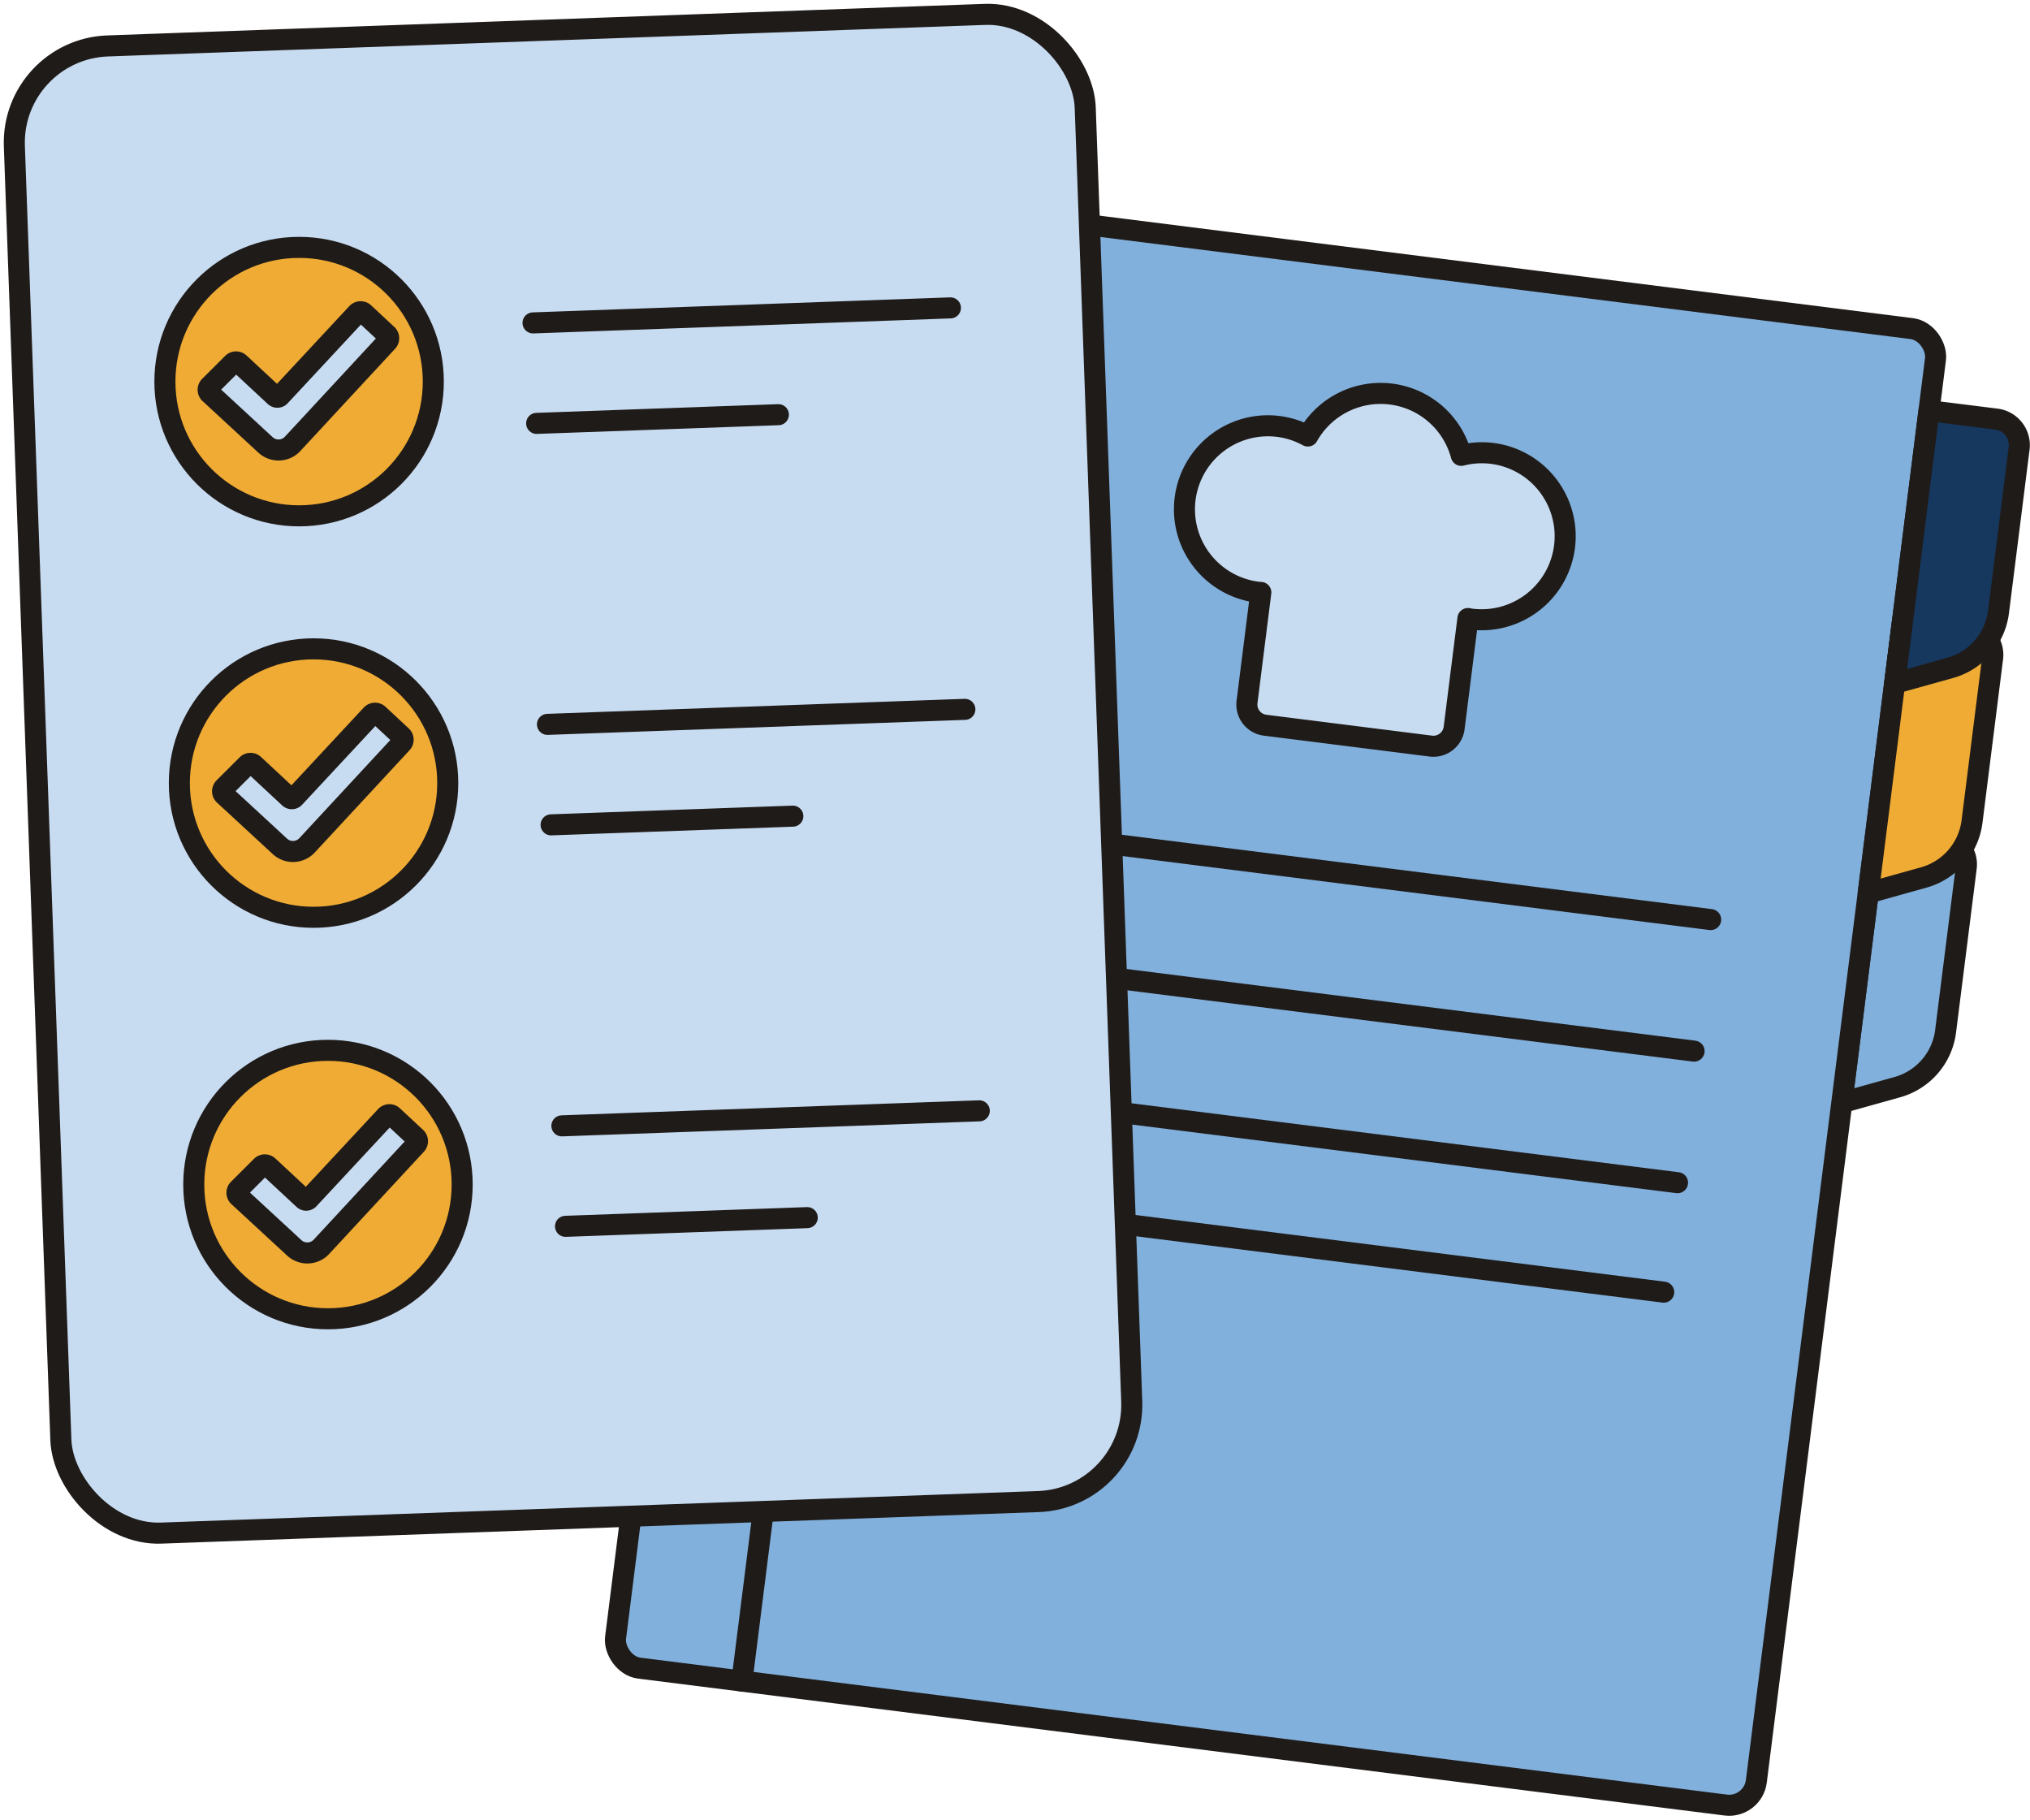
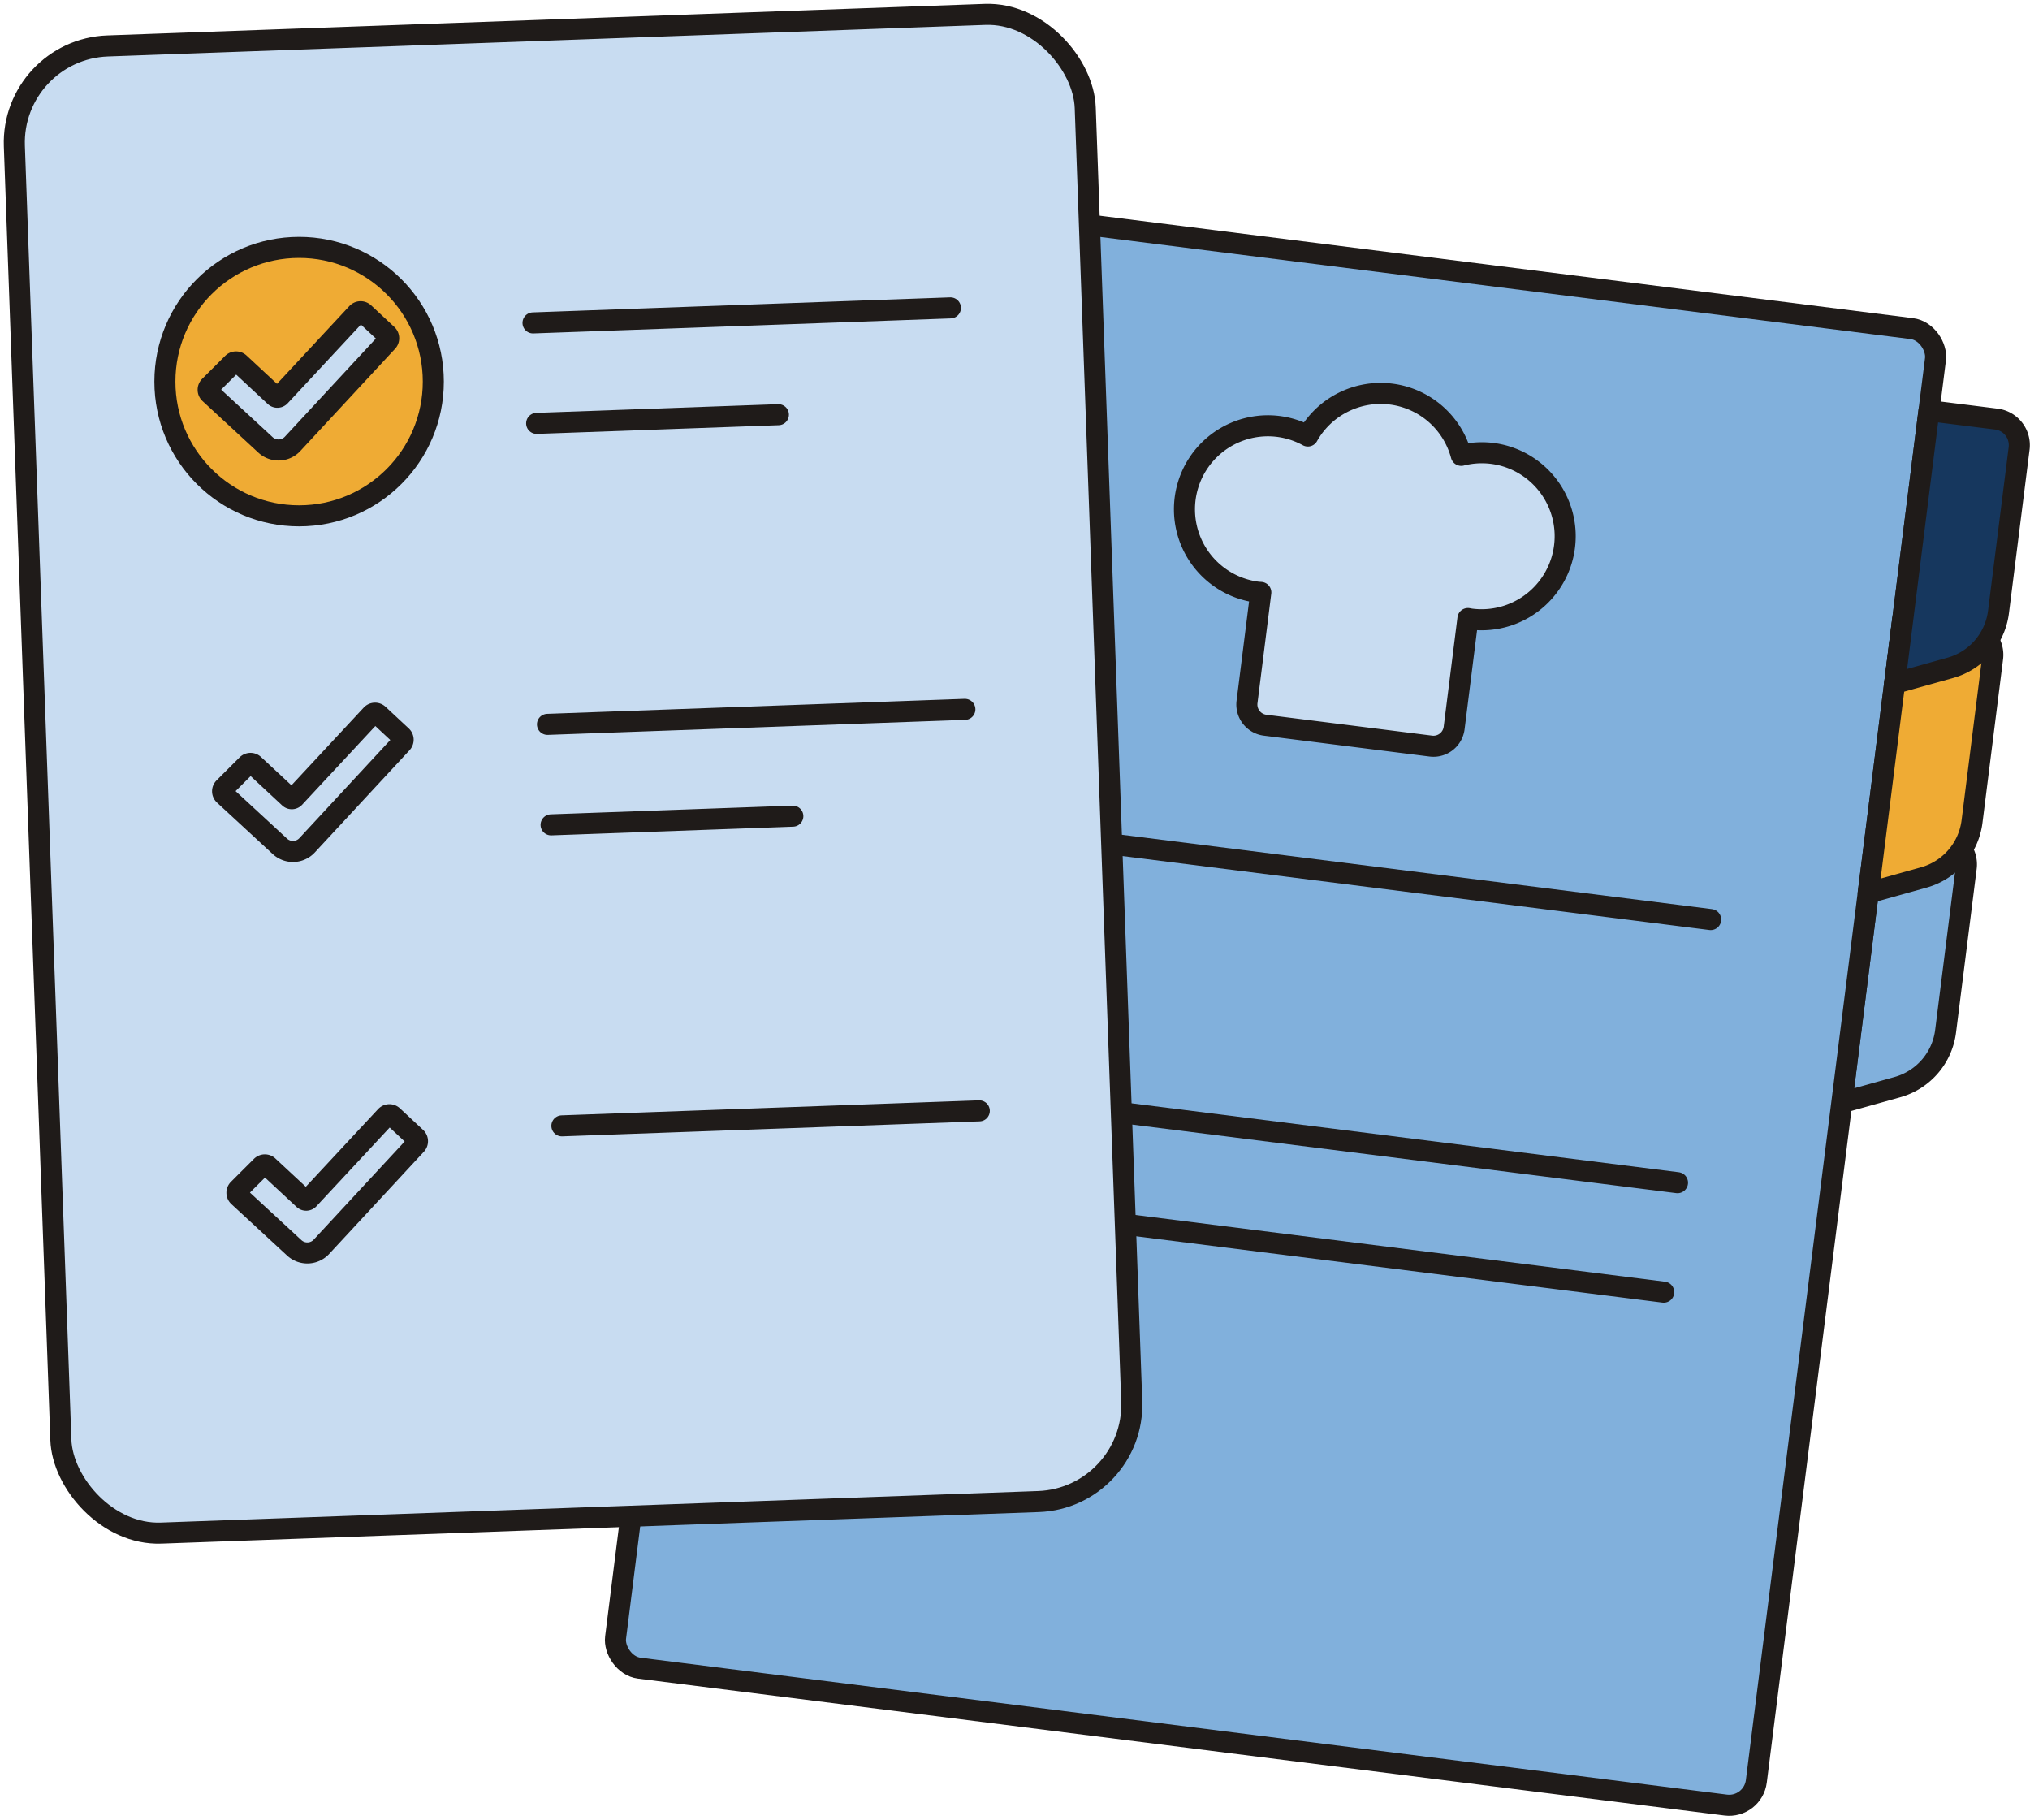
<svg xmlns="http://www.w3.org/2000/svg" width="96.429" height="86.451" viewBox="0 0 96.429 86.451">
  <g id="Groupe_3591" data-name="Groupe 3591" transform="translate(412.669 -1708.098)">
    <g id="Groupe_3582" data-name="Groupe 3582" transform="translate(-383.59 1717.04)">
      <path id="Tracé_15466" data-name="Tracé 15466" d="M-306.358,1755.2l3.2.4A1.249,1.249,0,0,1-302.08,1757l-.979,7.764a3.168,3.168,0,0,1-2.29,2.655l-2.641.738Z" transform="translate(366.4 -1724.729)" fill="#81b0dc" stroke="#1f1b19" stroke-linecap="round" stroke-linejoin="round" stroke-width="1" />
      <rect id="Rectangle_2645" data-name="Rectangle 2645" width="54.616" height="70.677" rx="1.301" transform="translate(8.835) rotate(7.181)" fill="#81b0dc" stroke="#1f1b19" stroke-linecap="round" stroke-linejoin="round" stroke-width="1" />
      <path id="Tracé_15467" data-name="Tracé 15467" d="M-329.832,1733.46a3.945,3.945,0,0,0-2.406-.145,3.964,3.964,0,0,0-3.335-2.91,3.967,3.967,0,0,0-3.953,1.991,3.947,3.947,0,0,0-2.365-.457,3.966,3.966,0,0,0-3.327,2.791,3.969,3.969,0,0,0,3.3,5.084c.053.007.105.007.158.012l-.655,5.2a.99.99,0,0,0,.858,1.106l7.874.992a.99.99,0,0,0,1.106-.858l.655-5.2c.052.008.1.021.155.027a3.97,3.97,0,0,0,4.462-4.1A3.967,3.967,0,0,0-329.832,1733.46Z" transform="translate(372.572 -1720.631)" fill="#c8dcf1" stroke="#1f1b19" stroke-linecap="round" stroke-linejoin="round" stroke-width="1" />
      <line id="Ligne_9115" data-name="Ligne 9115" x2="36.079" y2="4.546" transform="translate(16.102 30.186)" fill="none" stroke="#1f1b19" stroke-linecap="round" stroke-linejoin="round" stroke-width="1" />
-       <line id="Ligne_9116" data-name="Ligne 9116" x2="36.079" y2="4.546" transform="translate(15.314 36.434)" fill="none" stroke="#1f1b19" stroke-linecap="round" stroke-linejoin="round" stroke-width="1" />
      <line id="Ligne_9117" data-name="Ligne 9117" x2="36.079" y2="4.546" transform="translate(14.527 42.683)" fill="none" stroke="#1f1b19" stroke-linecap="round" stroke-linejoin="round" stroke-width="1" />
      <line id="Ligne_9118" data-name="Ligne 9118" x2="36.079" y2="4.546" transform="translate(13.872 47.882)" fill="none" stroke="#1f1b19" stroke-linecap="round" stroke-linejoin="round" stroke-width="1" />
      <path id="Tracé_15468" data-name="Tracé 15468" d="M-304.855,1743.28l3.195.4a1.248,1.248,0,0,1,1.082,1.394l-.978,7.764a3.168,3.168,0,0,1-2.291,2.655l-2.64.738Z" transform="translate(366.152 -1722.761)" fill="#efab34" stroke="#1f1b19" stroke-linecap="round" stroke-linejoin="round" stroke-width="1" />
      <path id="Tracé_15469" data-name="Tracé 15469" d="M-303.353,1731.355l3.2.4a1.248,1.248,0,0,1,1.082,1.394l-.979,7.764a3.168,3.168,0,0,1-2.29,2.656l-2.641.738Z" transform="translate(365.904 -1720.793)" fill="#16375e" stroke="#1f1b19" stroke-linecap="round" stroke-linejoin="round" stroke-width="1" />
-       <line id="Ligne_9119" data-name="Ligne 9119" x1="8.835" y2="70.123" transform="translate(6.162 0.776)" fill="#81b0dc" stroke="#1f1b19" stroke-linecap="round" stroke-linejoin="round" stroke-width="1" />
    </g>
    <g id="Groupe_3590" data-name="Groupe 3590" transform="translate(-412.152 1708.616)">
      <rect id="Rectangle_2646" data-name="Rectangle 2646" width="50.901" height="70.677" rx="4.598" transform="translate(0 1.829) rotate(-2.059)" fill="#c8dcf1" stroke="#1f1b19" stroke-linecap="round" stroke-linejoin="round" stroke-width="1" />
      <g id="Groupe_3589" data-name="Groupe 3589" transform="translate(7.316 11.231)">
        <g id="Groupe_3583" data-name="Groupe 3583" transform="translate(17.487 2.874)">
          <line id="Ligne_9120" data-name="Ligne 9120" y1="0.713" x2="19.827" fill="none" stroke="#1f1b19" stroke-linecap="round" stroke-linejoin="round" stroke-width="1" />
          <line id="Ligne_9121" data-name="Ligne 9121" y1="0.413" x2="11.483" transform="translate(0.172 5.072)" fill="none" stroke="#1f1b19" stroke-linecap="round" stroke-linejoin="round" stroke-width="1" />
        </g>
        <g id="Groupe_3584" data-name="Groupe 3584">
          <circle id="Ellipse_431" data-name="Ellipse 431" cx="6.375" cy="6.375" r="6.375" fill="#efab34" stroke="#1f1b19" stroke-linecap="round" stroke-linejoin="round" stroke-width="1" />
          <path id="Tracé_15470" data-name="Tracé 15470" d="M-399.439,1728.176l1.684,1.566a.169.169,0,0,0,.239-.008l3.659-3.932a.235.235,0,0,1,.331-.013l1.1,1.025a.235.235,0,0,1,.012.331l-4.5,4.855a.914.914,0,0,1-1.291.05l-2.647-2.445a.234.234,0,0,1-.007-.337l1.09-1.088A.234.234,0,0,1-399.439,1728.176Z" transform="translate(402.982 -1722.67)" fill="#c8dcf1" stroke="#1f1b19" stroke-linecap="round" stroke-linejoin="round" stroke-width="1" />
        </g>
        <g id="Groupe_3585" data-name="Groupe 3585" transform="translate(18.173 21.941)">
          <line id="Ligne_9122" data-name="Ligne 9122" y1="0.713" x2="19.827" fill="none" stroke="#1f1b19" stroke-linecap="round" stroke-linejoin="round" stroke-width="1" />
          <line id="Ligne_9123" data-name="Ligne 9123" y1="0.413" x2="11.483" transform="translate(0.172 5.072)" fill="none" stroke="#1f1b19" stroke-linecap="round" stroke-linejoin="round" stroke-width="1" />
        </g>
        <g id="Groupe_3586" data-name="Groupe 3586" transform="translate(0.686 19.067)">
-           <circle id="Ellipse_432" data-name="Ellipse 432" cx="6.375" cy="6.375" r="6.375" fill="#efab34" stroke="#1f1b19" stroke-linecap="round" stroke-linejoin="round" stroke-width="1" />
          <path id="Tracé_15471" data-name="Tracé 15471" d="M-398.618,1751.012l1.684,1.566a.169.169,0,0,0,.239-.008l3.659-3.932a.234.234,0,0,1,.331-.012l1.1,1.025a.234.234,0,0,1,.012.331l-4.5,4.855a.914.914,0,0,1-1.291.05l-2.647-2.444a.235.235,0,0,1-.007-.338l1.09-1.088A.234.234,0,0,1-398.618,1751.012Z" transform="translate(402.161 -1745.506)" fill="#c8dcf1" stroke="#1f1b19" stroke-linecap="round" stroke-linejoin="round" stroke-width="1" />
        </g>
        <g id="Groupe_3587" data-name="Groupe 3587" transform="translate(18.858 41.009)">
          <line id="Ligne_9124" data-name="Ligne 9124" y1="0.713" x2="19.827" fill="none" stroke="#1f1b19" stroke-linecap="round" stroke-linejoin="round" stroke-width="1" />
-           <line id="Ligne_9125" data-name="Ligne 9125" y1="0.413" x2="11.483" transform="translate(0.172 5.072)" fill="none" stroke="#1f1b19" stroke-linecap="round" stroke-linejoin="round" stroke-width="1" />
        </g>
        <g id="Groupe_3588" data-name="Groupe 3588" transform="translate(1.371 38.135)">
-           <circle id="Ellipse_433" data-name="Ellipse 433" cx="6.375" cy="6.375" r="6.375" fill="#efab34" stroke="#1f1b19" stroke-linecap="round" stroke-linejoin="round" stroke-width="1" />
-           <path id="Tracé_15472" data-name="Tracé 15472" d="M-397.8,1773.848l1.684,1.566a.169.169,0,0,0,.239-.008l3.659-3.932a.234.234,0,0,1,.331-.012l1.1,1.025a.235.235,0,0,1,.012.331l-4.5,4.855a.914.914,0,0,1-1.291.05l-2.647-2.444a.235.235,0,0,1-.007-.338l1.09-1.088A.234.234,0,0,1-397.8,1773.848Z" transform="translate(401.34 -1768.342)" fill="#c8dcf1" stroke="#1f1b19" stroke-linecap="round" stroke-linejoin="round" stroke-width="1" />
+           <path id="Tracé_15472" data-name="Tracé 15472" d="M-397.8,1773.848l1.684,1.566a.169.169,0,0,0,.239-.008l3.659-3.932a.234.234,0,0,1,.331-.012l1.1,1.025a.235.235,0,0,1,.012.331l-4.5,4.855a.914.914,0,0,1-1.291.05l-2.647-2.444a.235.235,0,0,1-.007-.338l1.09-1.088A.234.234,0,0,1-397.8,1773.848" transform="translate(401.34 -1768.342)" fill="#c8dcf1" stroke="#1f1b19" stroke-linecap="round" stroke-linejoin="round" stroke-width="1" />
        </g>
      </g>
    </g>
  </g>
</svg>